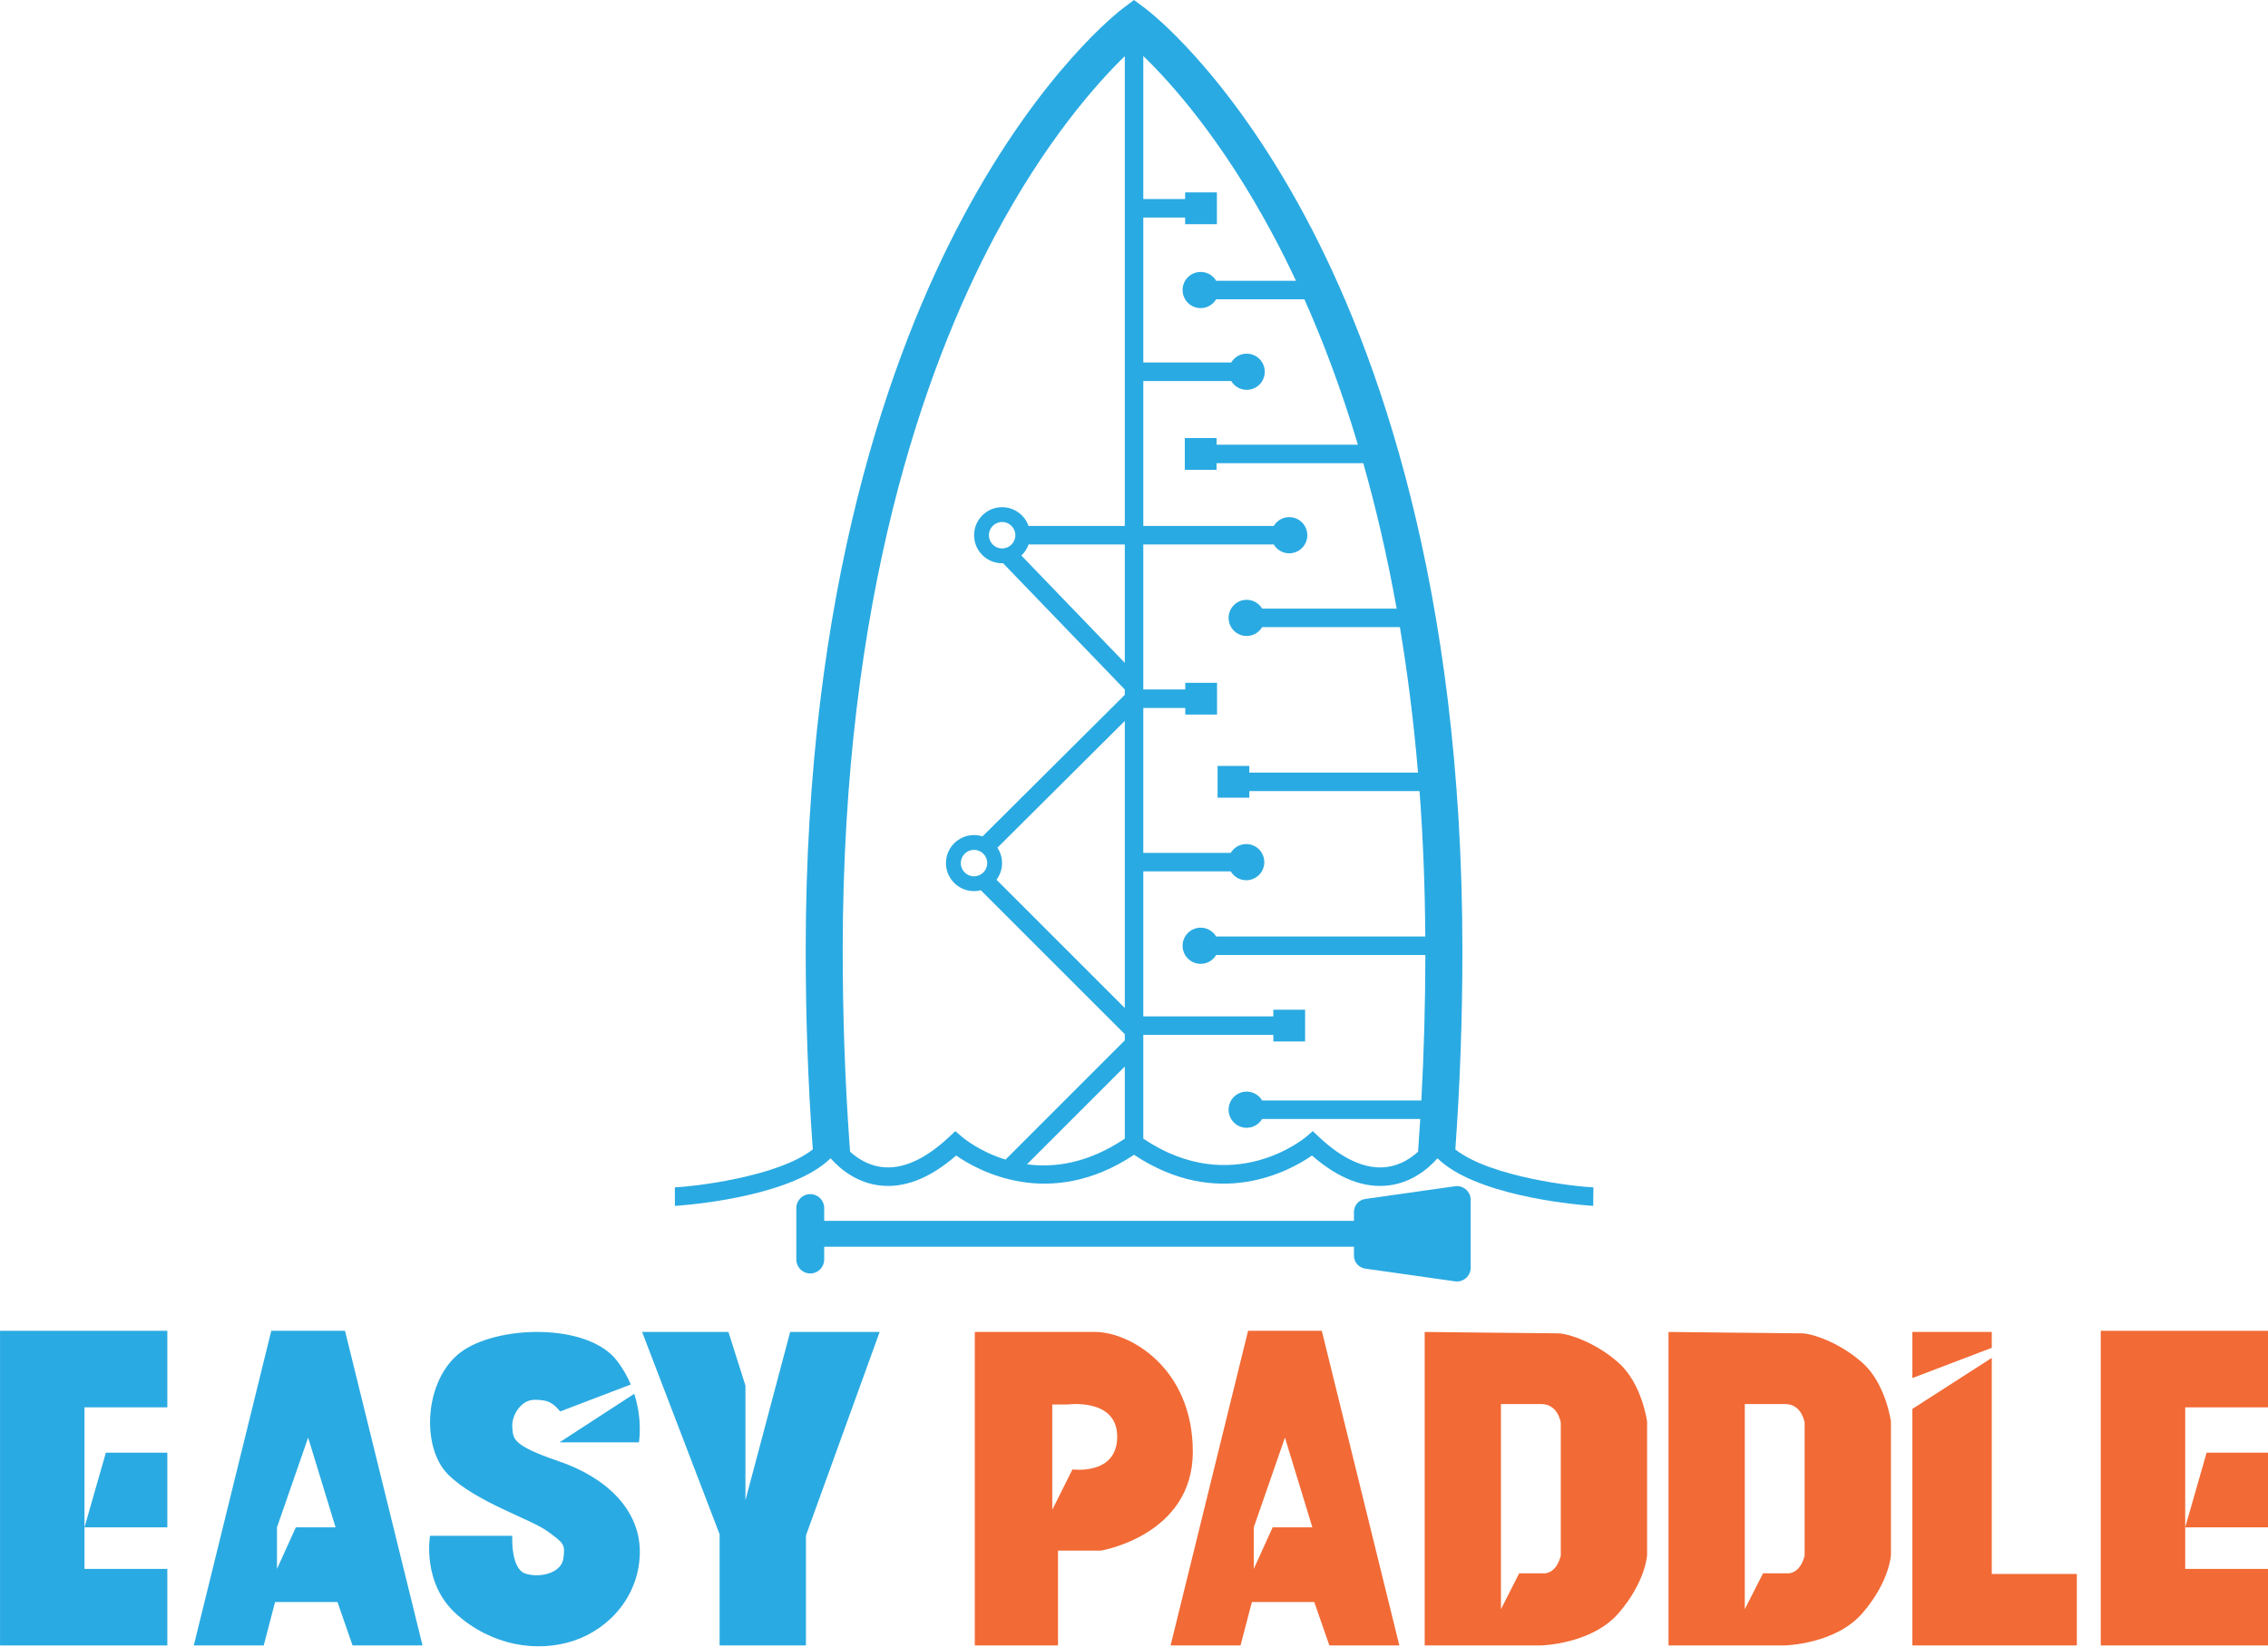
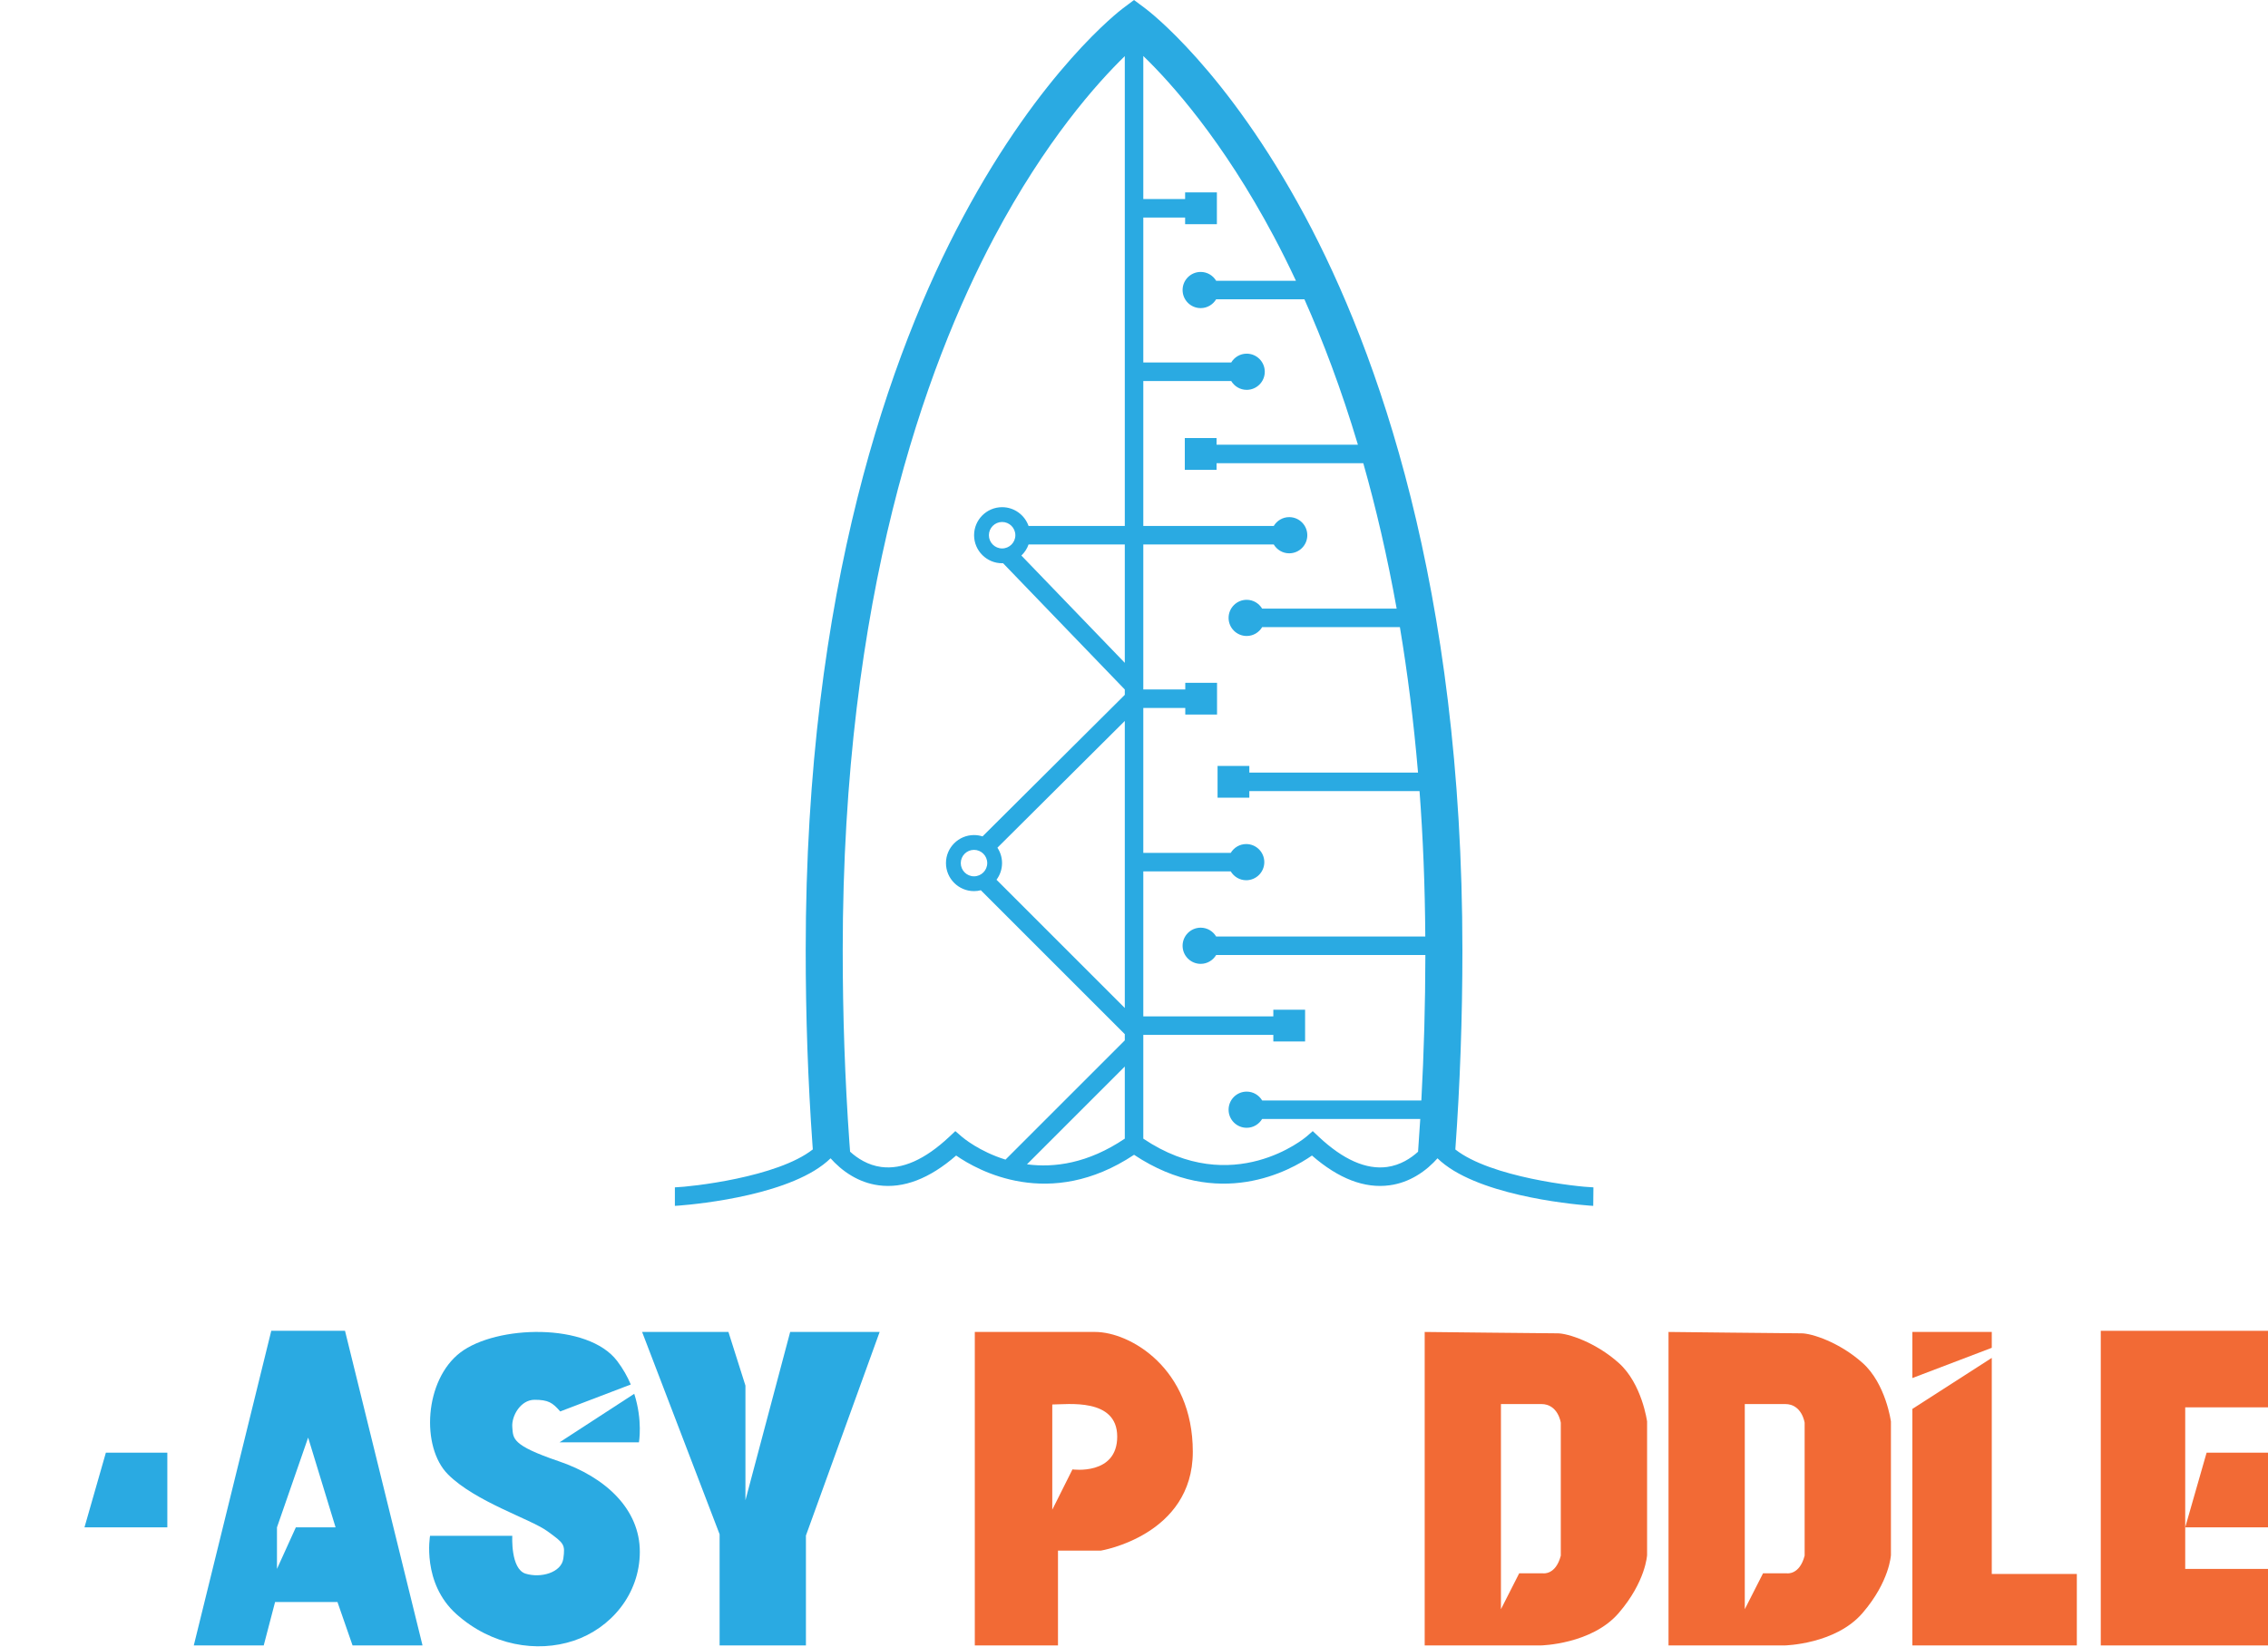
<svg xmlns="http://www.w3.org/2000/svg" width="100%" height="100%" viewBox="0 0 2553 1854" version="1.1" xml:space="preserve" style="fill-rule:evenodd;clip-rule:evenodd;stroke-linejoin:round;stroke-miterlimit:2;">
  <g transform="matrix(1,0,0,1,-552.667,-209.901)">
    <g transform="matrix(4.167,0,0,4.167,0,0)">
      <g transform="matrix(1,0,0,1,283.79,426.996)">
        <path d="M0,13.11L20.17,0C22.49,7.2 21.44,13.11 21.44,13.11L0,13.11Z" style="fill:rgb(42,170,226);fill-rule:nonzero;" />
      </g>
    </g>
    <g transform="matrix(4.167,0,0,4.167,0,0)">
      <g transform="matrix(-1,0,0,1,155.45,442.906)">
        <path d="M-22.38,20.18L0,20.18L-5.78,0L-22.38,0L-22.38,20.18Z" style="fill:rgb(42,170,226);fill-rule:nonzero;" />
      </g>
    </g>
    <g transform="matrix(4.167,0,0,4.167,0,0)">
      <g transform="matrix(1,0,0,1,155.45,474.316)">
-         <path d="M0,-43.66L0,0L22.38,0L22.38,20.68L-22.81,20.68L-22.81,-64.34L22.38,-64.34L22.38,-43.66L0,-43.66Z" style="fill:rgb(42,170,226);fill-rule:nonzero;" />
-       </g>
+         </g>
    </g>
    <g transform="matrix(4.167,0,0,4.167,0,0)">
      <g transform="matrix(1,0,0,1,212.55,441.886)">
        <path d="M0,21.2L-5.1,32.43L-5.1,21.2L3.32,-3.06L10.73,21.2L0,21.2ZM13.28,-31.91L-6.64,-31.91L-27.57,53.11L-8.68,53.11L-5.61,41.37L11.24,41.37L15.32,53.11L34.22,53.11L13.28,-31.91Z" style="fill:rgb(42,170,226);fill-rule:nonzero;" />
      </g>
    </g>
    <g transform="matrix(4.167,0,0,4.167,0,0)">
      <g transform="matrix(1,0,0,1,305.47,434.996)">
        <path d="M0,34.72C-0.02,46.21 -7.9,55.4 -17.85,58.72C-27.81,62.04 -40.07,60 -49.51,51.57C-58.96,43.15 -56.67,30.38 -56.67,30.38L-34.45,30.38C-34.45,30.38 -34.96,39.32 -30.87,40.6C-26.79,41.87 -21.17,40.34 -20.66,36.51C-20.15,32.68 -20.41,32.43 -25,29.11C-29.6,25.79 -44.41,21.19 -51.81,13.79C-59.21,6.38 -58.19,-11.74 -48.49,-19.15C-38.79,-26.55 -14.02,-27.32 -6.11,-16.85C-4.52,-14.75 -3.33,-12.6 -2.44,-10.51L-21.51,-3.23C-23.56,-5.62 -24.75,-6.38 -28.46,-6.38C-32.17,-6.38 -34.7,-2.04 -34.45,1.02C-34.19,4.09 -34.7,5.87 -21.94,10.21C-9.17,14.55 0.02,23.23 0,34.72" style="fill:rgb(42,170,226);fill-rule:nonzero;" />
      </g>
    </g>
    <g transform="matrix(4.167,0,0,4.167,0,0)">
      <g transform="matrix(1,0,0,1,306.085,494.996)">
        <path d="M0,-84.714L20.936,-30.042L20.936,0L44.255,0L44.255,-29.702L64.17,-84.714L40,-84.714L27.915,-39.234L27.915,-70.212L23.319,-84.714L0,-84.714Z" style="fill:rgb(42,170,226);fill-rule:nonzero;" />
      </g>
    </g>
    <g transform="matrix(4.167,0,0,4.167,0,0)">
      <g transform="matrix(-1,0,0,1,722.936,442.906)">
        <path d="M-22.38,20.18L0,20.18L-5.78,0L-22.38,0L-22.38,20.18Z" style="fill:rgb(242,106,53);fill-rule:nonzero;" />
      </g>
    </g>
    <g transform="matrix(4.167,0,0,4.167,0,0)">
      <g transform="matrix(1,0,0,1,722.936,474.316)">
        <path d="M0,-43.66L0,0L22.38,0L22.38,20.68L-22.81,20.68L-22.81,-64.34L22.38,-64.34L22.38,-43.66L0,-43.66Z" style="fill:rgb(242,106,53);fill-rule:nonzero;" />
      </g>
    </g>
    <g transform="matrix(4.167,0,0,4.167,0,0)">
      <g transform="matrix(1,0,0,1,476.42,441.886)">
-         <path d="M0,21.2L-5.1,32.43L-5.1,21.2L3.32,-3.06L10.73,21.2L0,21.2ZM13.28,-31.91L-6.64,-31.91L-27.57,53.11L-8.68,53.11L-5.61,41.37L11.24,41.37L15.32,53.11L34.22,53.11L13.28,-31.91Z" style="fill:rgb(242,106,53);fill-rule:nonzero;" />
-       </g>
+         </g>
    </g>
    <g transform="matrix(4.167,0,0,4.167,0,0)">
      <g transform="matrix(1,0,0,1,422.34,457.856)">
-         <path d="M0,-10.43L-5.45,0.46L-5.45,-27.97L-1.4,-27.97C-1.4,-27.97 12.09,-29.84 12.09,-19.29C12.09,-8.73 0,-10.43 0,-10.43M6.13,-47.57L-26.38,-47.57L-26.38,37.14L-3.91,37.14L-3.91,11.52L7.66,11.52C7.66,11.52 32.51,7.44 32.51,-15.2C32.51,-37.84 15.49,-47.57 6.13,-47.57" style="fill:rgb(242,106,53);fill-rule:nonzero;" />
+         <path d="M0,-10.43L-5.45,0.46L-5.45,-27.97C-1.4,-27.97 12.09,-29.84 12.09,-19.29C12.09,-8.73 0,-10.43 0,-10.43M6.13,-47.57L-26.38,-47.57L-26.38,37.14L-3.91,37.14L-3.91,11.52L7.66,11.52C7.66,11.52 32.51,7.44 32.51,-15.2C32.51,-37.84 15.49,-47.57 6.13,-47.57" style="fill:rgb(242,106,53);fill-rule:nonzero;" />
      </g>
    </g>
    <g transform="matrix(4.167,0,0,4.167,0,0)">
      <g transform="matrix(1,0,0,1,554.26,434.546)">
        <path d="M0,36.19C-1.37,41.47 -4.77,40.96 -4.77,40.96L-11.24,40.96L-16.17,50.66L-16.17,-4.78L-5.28,-4.78C-0.69,-4.78 0,0.28 0,0.28L0,36.19ZM15.65,-15.89C9.36,-21.51 1.87,-23.89 -0.86,-23.89C-3.58,-23.89 -36.77,-24.26 -36.77,-24.26L-36.77,60.45L-5.45,60.45C-5.45,60.45 8.34,60.19 15.65,51.68C22.97,43.17 23.31,36.02 23.31,36.02L23.31,-0.06C23.31,-0.06 21.95,-10.27 15.65,-15.89" style="fill:rgb(242,106,53);fill-rule:nonzero;" />
      </g>
    </g>
    <g transform="matrix(4.167,0,0,4.167,0,0)">
      <g transform="matrix(1,0,0,1,620.13,434.546)">
        <path d="M0,36.19C-1.37,41.47 -4.77,40.96 -4.77,40.96L-11.24,40.96L-16.17,50.66L-16.17,-4.78L-5.28,-4.78C-0.69,-4.78 0,0.28 0,0.28L0,36.19ZM15.65,-15.89C9.36,-21.51 1.87,-23.89 -0.86,-23.89C-3.58,-23.89 -36.77,-24.26 -36.77,-24.26L-36.77,60.45L-5.45,60.45C-5.45,60.45 8.34,60.19 15.65,51.68C22.97,43.17 23.31,36.02 23.31,36.02L23.31,-0.06C23.31,-0.06 21.95,-10.27 15.65,-15.89" style="fill:rgb(242,106,53);fill-rule:nonzero;" />
      </g>
    </g>
    <g transform="matrix(4.167,0,0,4.167,0,0)">
      <g transform="matrix(0,1,1,0,666.187,405.788)">
        <path d="M4.494,-16.953L16.953,-16.953L8.783,4.494L4.494,4.494L4.494,-16.953Z" style="fill:rgb(242,106,53);fill-rule:nonzero;" />
      </g>
    </g>
    <g transform="matrix(4.167,0,0,4.167,0,0)">
      <g transform="matrix(1,0,0,1,670.681,494.996)">
        <path d="M0,-77.702L0,-19.319L22.979,-19.319L22.979,0L-21.447,0L-21.447,-63.915L0,-77.702Z" style="fill:rgb(242,106,53);fill-rule:nonzero;" />
      </g>
    </g>
    <g transform="matrix(4.167,0,0,4.167,0,0)">
      <g transform="matrix(1,0,0,1,507.33,62.236)">
        <path d="M0,303.47C-5.65,304.23 -11.85,301.5 -18.43,295.33L-20.08,293.78L-21.78,295.26C-21.977,295.437 -41.627,312.105 -65.852,295.819L-65.852,267.771L-30.727,267.771L-30.727,269.562L-22.145,269.562L-22.145,260.98L-30.727,260.98L-30.727,262.771L-65.852,262.771L-65.852,223.6L-42.232,223.6C-41.378,225.025 -39.835,225.988 -38.053,225.988C-35.354,225.988 -33.166,223.799 -33.166,221.1C-33.166,218.401 -35.354,216.213 -38.053,216.213C-39.835,216.213 -41.378,217.176 -42.232,218.6L-65.852,218.6L-65.852,179.43L-54.515,179.43L-54.515,181.221L-45.933,181.221L-45.933,172.639L-54.515,172.639L-54.515,174.43L-65.852,174.43L-65.852,135.26L-30.615,135.26C-29.761,136.684 -28.218,137.648 -26.436,137.648C-23.737,137.648 -21.549,135.459 -21.549,132.76C-21.549,130.061 -23.737,127.872 -26.436,127.872C-28.218,127.872 -29.761,128.836 -30.615,130.26L-65.852,130.26L-65.852,91.09L-42.105,91.09C-41.251,92.514 -39.707,93.478 -37.926,93.478C-35.227,93.478 -33.038,91.289 -33.038,88.59C-33.038,85.891 -35.227,83.702 -37.926,83.702C-39.707,83.702 -41.25,84.665 -42.105,86.09L-65.852,86.09L-65.852,46.92L-54.557,46.92L-54.557,48.711L-45.975,48.711L-45.975,40.129L-54.557,40.129L-54.557,41.92L-65.852,41.92L-65.852,3.269C-58.402,10.47 -44.42,25.996 -30.55,52.1C-28.602,55.767 -26.614,59.744 -24.617,64.005L-46.172,64.005C-47.026,62.58 -48.57,61.617 -50.351,61.617C-53.05,61.617 -55.239,63.806 -55.239,66.505C-55.239,69.204 -53.05,71.392 -50.351,71.392C-48.57,71.392 -47.026,70.429 -46.172,69.005L-22.333,69.005C-17.353,80.185 -12.384,93.235 -7.877,108.303L-46.06,108.303L-46.06,106.512L-54.642,106.512L-54.642,115.094L-46.06,115.094L-46.06,113.303L-6.424,113.303C-3.049,125.195 0.021,138.278 2.589,152.6L-33.747,152.6C-34.601,151.176 -36.144,150.213 -37.926,150.213C-40.625,150.213 -42.813,152.401 -42.813,155.1C-42.813,157.799 -40.625,159.988 -37.926,159.988C-36.144,159.988 -34.601,159.025 -33.747,157.6L3.463,157.6C5.508,169.811 7.175,182.91 8.361,196.898L-37.209,196.898L-37.209,195.107L-45.791,195.107L-45.791,203.689L-37.209,203.689L-37.209,201.898L8.769,201.898C9.701,214.293 10.237,227.397 10.323,241.197L-46.172,241.197C-47.026,239.772 -48.57,238.809 -50.351,238.809C-53.05,238.809 -55.239,240.997 -55.239,243.696C-55.239,246.395 -53.05,248.584 -50.351,248.584C-48.57,248.584 -47.027,247.621 -46.172,246.197L10.344,246.197C10.323,259.494 9.959,272.625 9.258,285.494L-33.746,285.494C-34.601,284.07 -36.144,283.106 -37.926,283.106C-40.625,283.106 -42.813,285.295 -42.813,287.994C-42.813,290.693 -40.625,292.882 -37.926,292.882C-36.144,292.882 -34.601,291.918 -33.747,290.494L8.964,290.494C8.781,293.459 8.588,296.415 8.37,299.35C6.44,301.11 3.62,302.97 0,303.47M-97.277,302.752L-70.852,276.327L-70.852,295.815C-80.826,302.534 -89.948,303.728 -97.277,302.752M-103.99,136.335C-105.96,136.335 -107.564,134.731 -107.564,132.76C-107.564,130.789 -105.96,129.185 -103.99,129.185C-102.018,129.185 -100.415,130.789 -100.415,132.76C-100.415,134.731 -102.018,136.335 -103.99,136.335M-70.852,167.244L-98.789,138.252C-97.922,137.431 -97.251,136.409 -96.848,135.26L-70.852,135.26L-70.852,167.244ZM-105.261,217.198L-70.852,182.947L-70.852,260.512L-105.507,225.856C-104.571,224.596 -104.011,223.042 -104.011,221.356C-104.011,219.821 -104.473,218.393 -105.261,217.198M-108.011,221.356C-108.011,223.327 -109.614,224.93 -111.585,224.93C-113.556,224.93 -115.16,223.327 -115.16,221.356C-115.16,219.385 -113.556,217.782 -111.585,217.782C-109.614,217.782 -108.011,219.385 -108.011,221.356M-116.63,293.78L-118.27,295.32C-124.83,301.48 -131.01,304.22 -136.65,303.47C-140.27,302.99 -143.11,301.11 -145.06,299.34C-145.13,298.49 -145.19,297.65 -145.25,296.8C-146.45,279.87 -147.05,262.43 -147.05,244.97C-147.05,149.44 -124.81,87.46 -106.15,52.28C-92.286,26.149 -78.309,10.551 -70.852,3.303L-70.852,130.26L-96.848,130.26C-97.884,127.31 -100.69,125.185 -103.99,125.185C-108.166,125.185 -111.564,128.583 -111.564,132.76C-111.564,136.937 -108.166,140.335 -103.99,140.335C-103.905,140.335 -103.822,140.325 -103.738,140.322L-70.852,174.449L-70.852,175.891L-109.28,214.143C-110.007,213.91 -110.781,213.782 -111.585,213.782C-115.762,213.782 -119.16,217.179 -119.16,221.356C-119.16,225.532 -115.762,228.93 -111.585,228.93C-110.944,228.93 -110.324,228.842 -109.728,228.691L-109.736,228.698L-70.863,267.571L-70.852,267.559L-70.852,269.257L-103.075,301.48C-110.13,299.297 -114.541,295.588 -114.92,295.26L-116.63,293.78ZM18.44,298.74C19.7,281.27 20.35,263.26 20.35,244.97C20.35,146.67 -2.73,82.89 -22.09,46.7C-43.3,7.06 -64.48,-8.97 -65.37,-9.63L-68.36,-11.86L-71.35,-9.62C-72.24,-8.95 -93.41,7.2 -114.61,46.9C-133.97,83.15 -157.05,146.93 -157.05,244.97C-157.05,262.67 -156.44,280.34 -155.22,297.5C-155.19,297.91 -155.16,298.32 -155.13,298.72C-164.69,306.26 -187.98,308.83 -192.39,308.98L-192.39,313.98C-192.11,313.98 -167.96,312.52 -154.69,304.45C-153.05,303.44 -151.57,302.34 -150.33,301.13C-149.01,302.61 -147.08,304.45 -144.54,305.92C-142.52,307.1 -140.13,308.05 -137.38,308.42C-130.64,309.34 -123.6,306.64 -116.41,300.38C-110.57,304.44 -91.16,315.33 -68.35,300.18C-45.55,315.33 -26.13,304.44 -20.29,300.38C-13.1,306.64 -6.06,309.34 0.67,308.42C3.44,308.05 5.84,307.09 7.85,305.91C10.38,304.44 12.31,302.61 13.62,301.13C14.87,302.35 16.35,303.45 18,304.46C31.28,312.52 55.41,313.98 55.69,313.98L55.74,308.98C51.28,308.83 28.02,306.27 18.44,298.74" style="fill:rgb(42,170,226);fill-rule:nonzero;" />
      </g>
    </g>
    <g transform="matrix(4.167,0,0,4.167,0,0)">
      <g transform="matrix(1,0,0,1,525.674,396.608)">
-         <path d="M0,-25.692L-24.253,-22.255C-25.996,-22.008 -27.291,-20.517 -27.291,-18.757L-27.291,-16.346L-170.397,-16.346L-170.397,-19.804C-170.397,-21.883 -172.084,-23.57 -174.163,-23.57C-176.243,-23.57 -177.929,-21.883 -177.929,-19.804L-177.929,-5.889C-177.929,-3.809 -176.243,-2.123 -174.163,-2.123C-172.084,-2.123 -170.397,-3.809 -170.397,-5.889L-170.397,-9.346L-27.291,-9.346L-27.291,-6.936C-27.291,-5.176 -25.996,-3.684 -24.253,-3.437L0,0C2.239,0.317 4.241,-1.421 4.241,-3.682L4.241,-22.01C4.241,-24.271 2.239,-26.009 0,-25.692" style="fill:rgb(42,170,226);fill-rule:nonzero;" />
-       </g>
+         </g>
    </g>
  </g>
</svg>